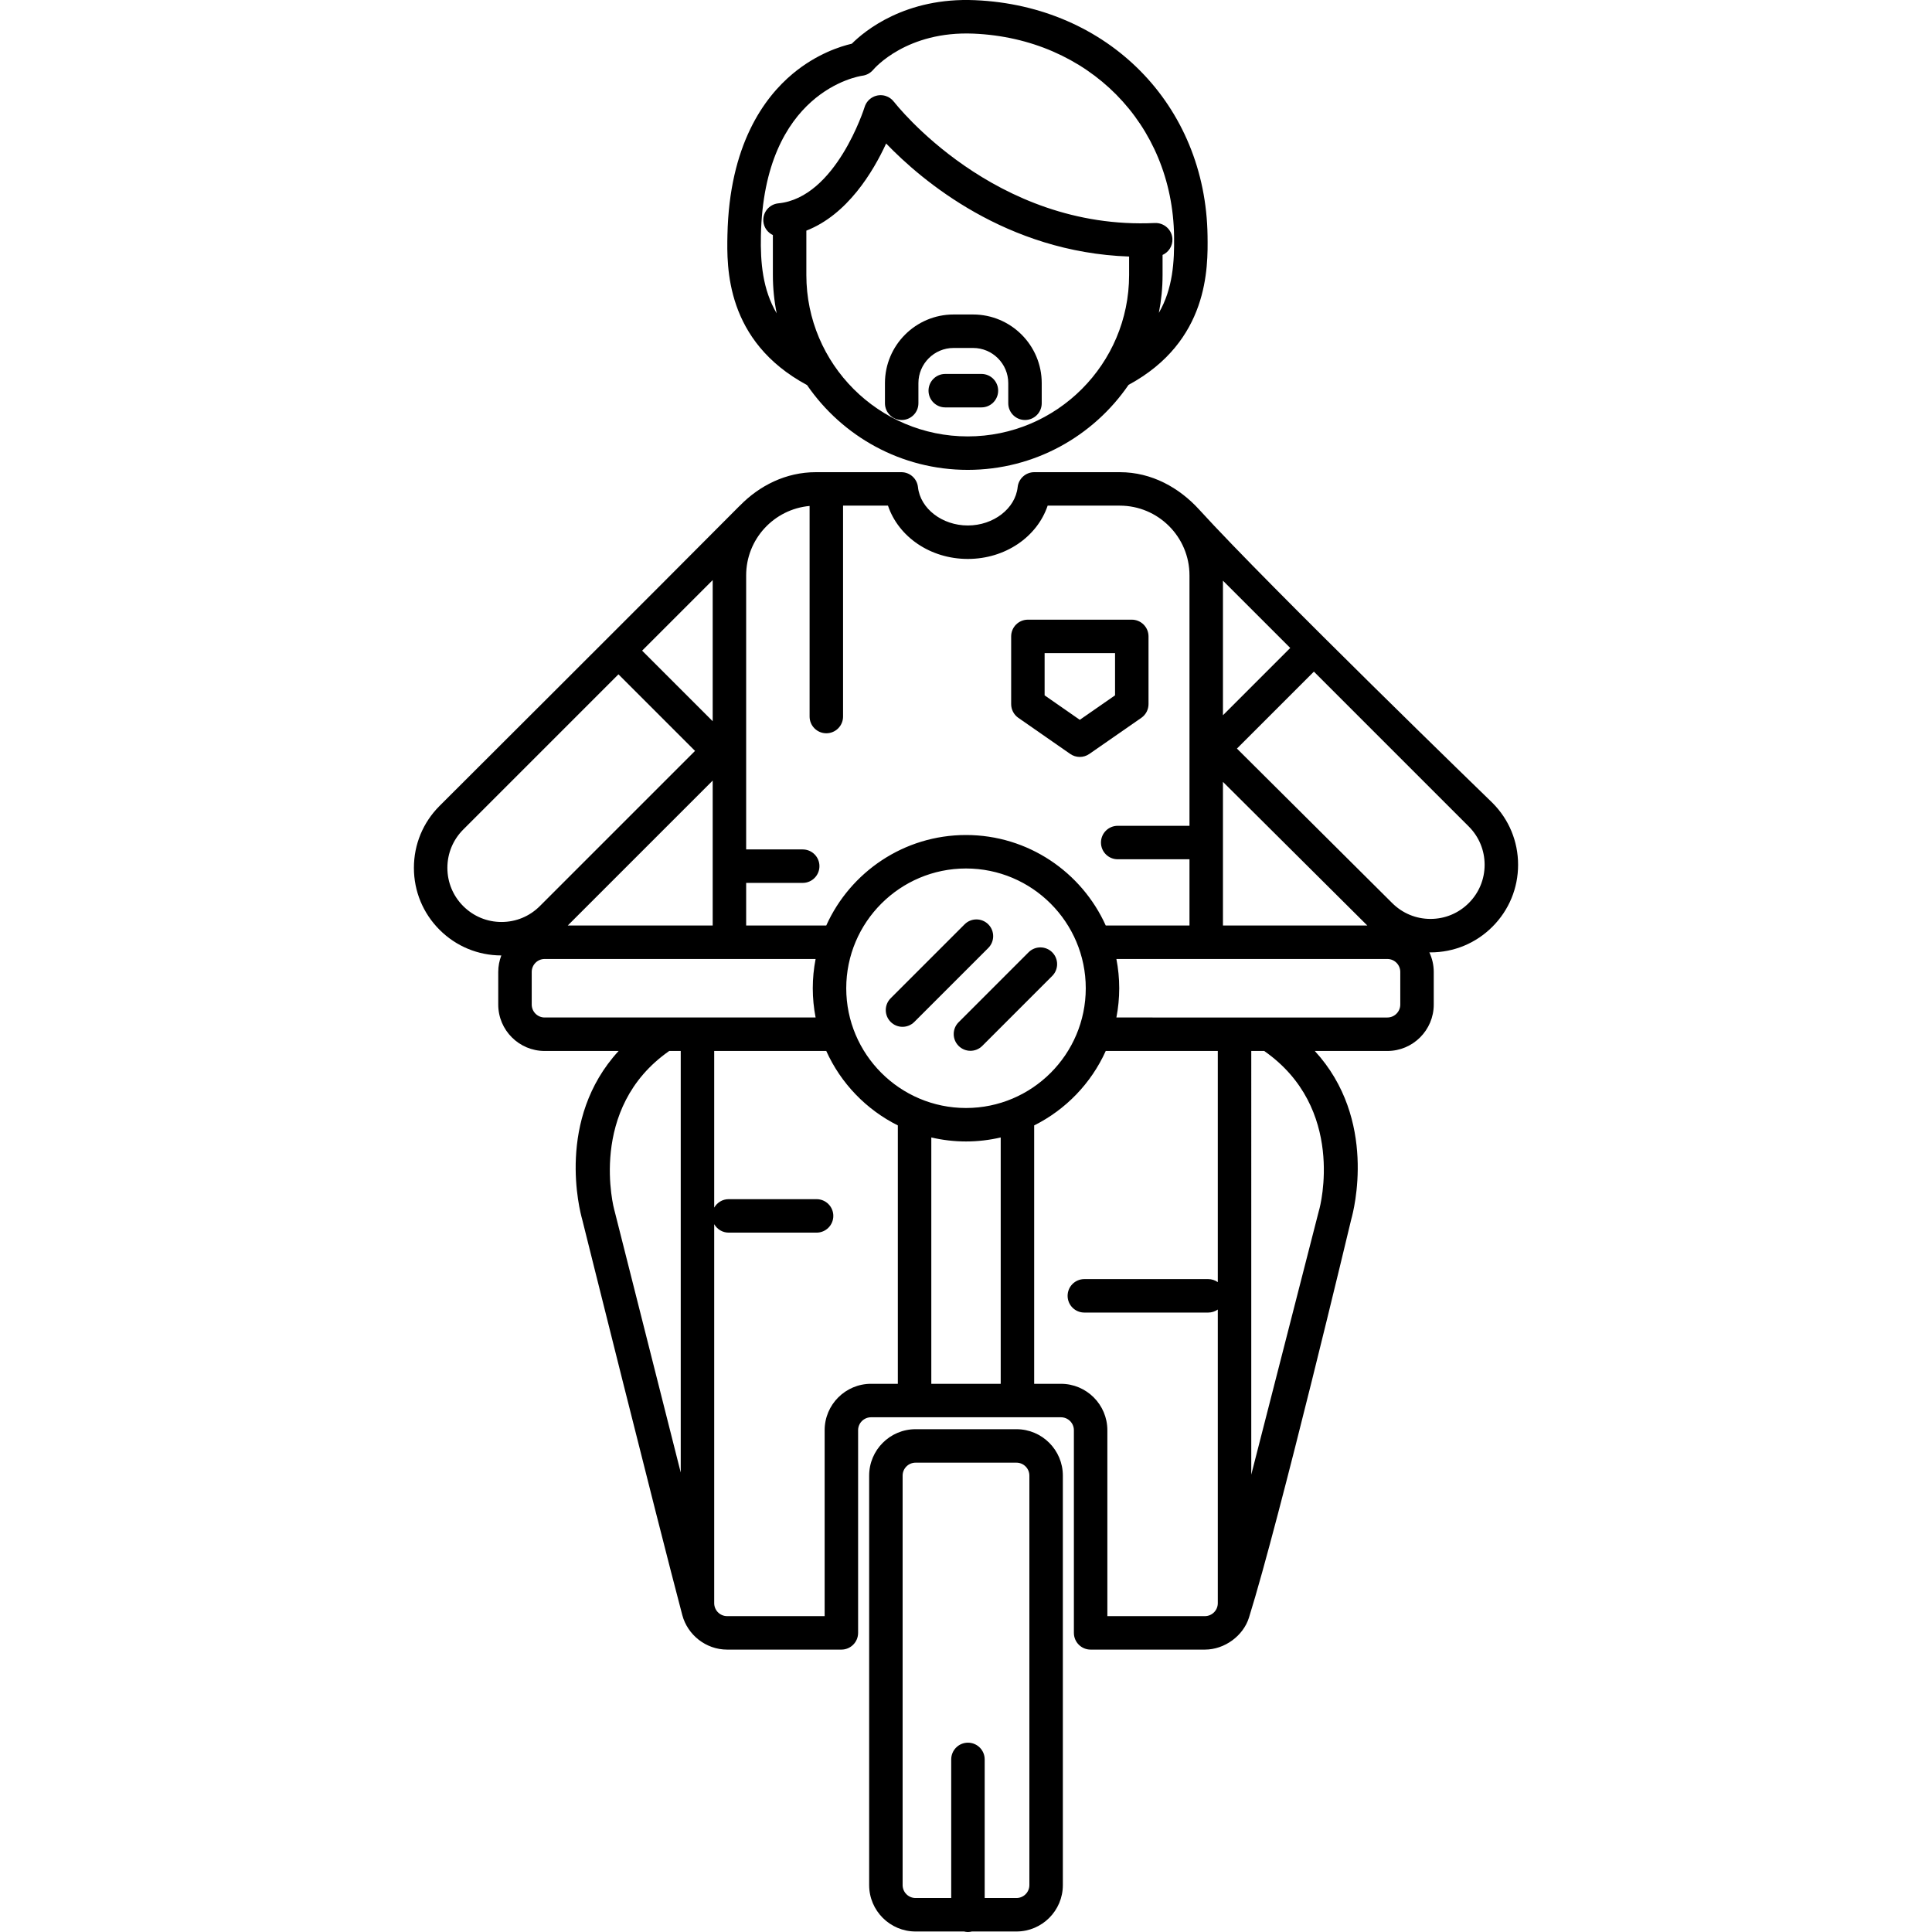
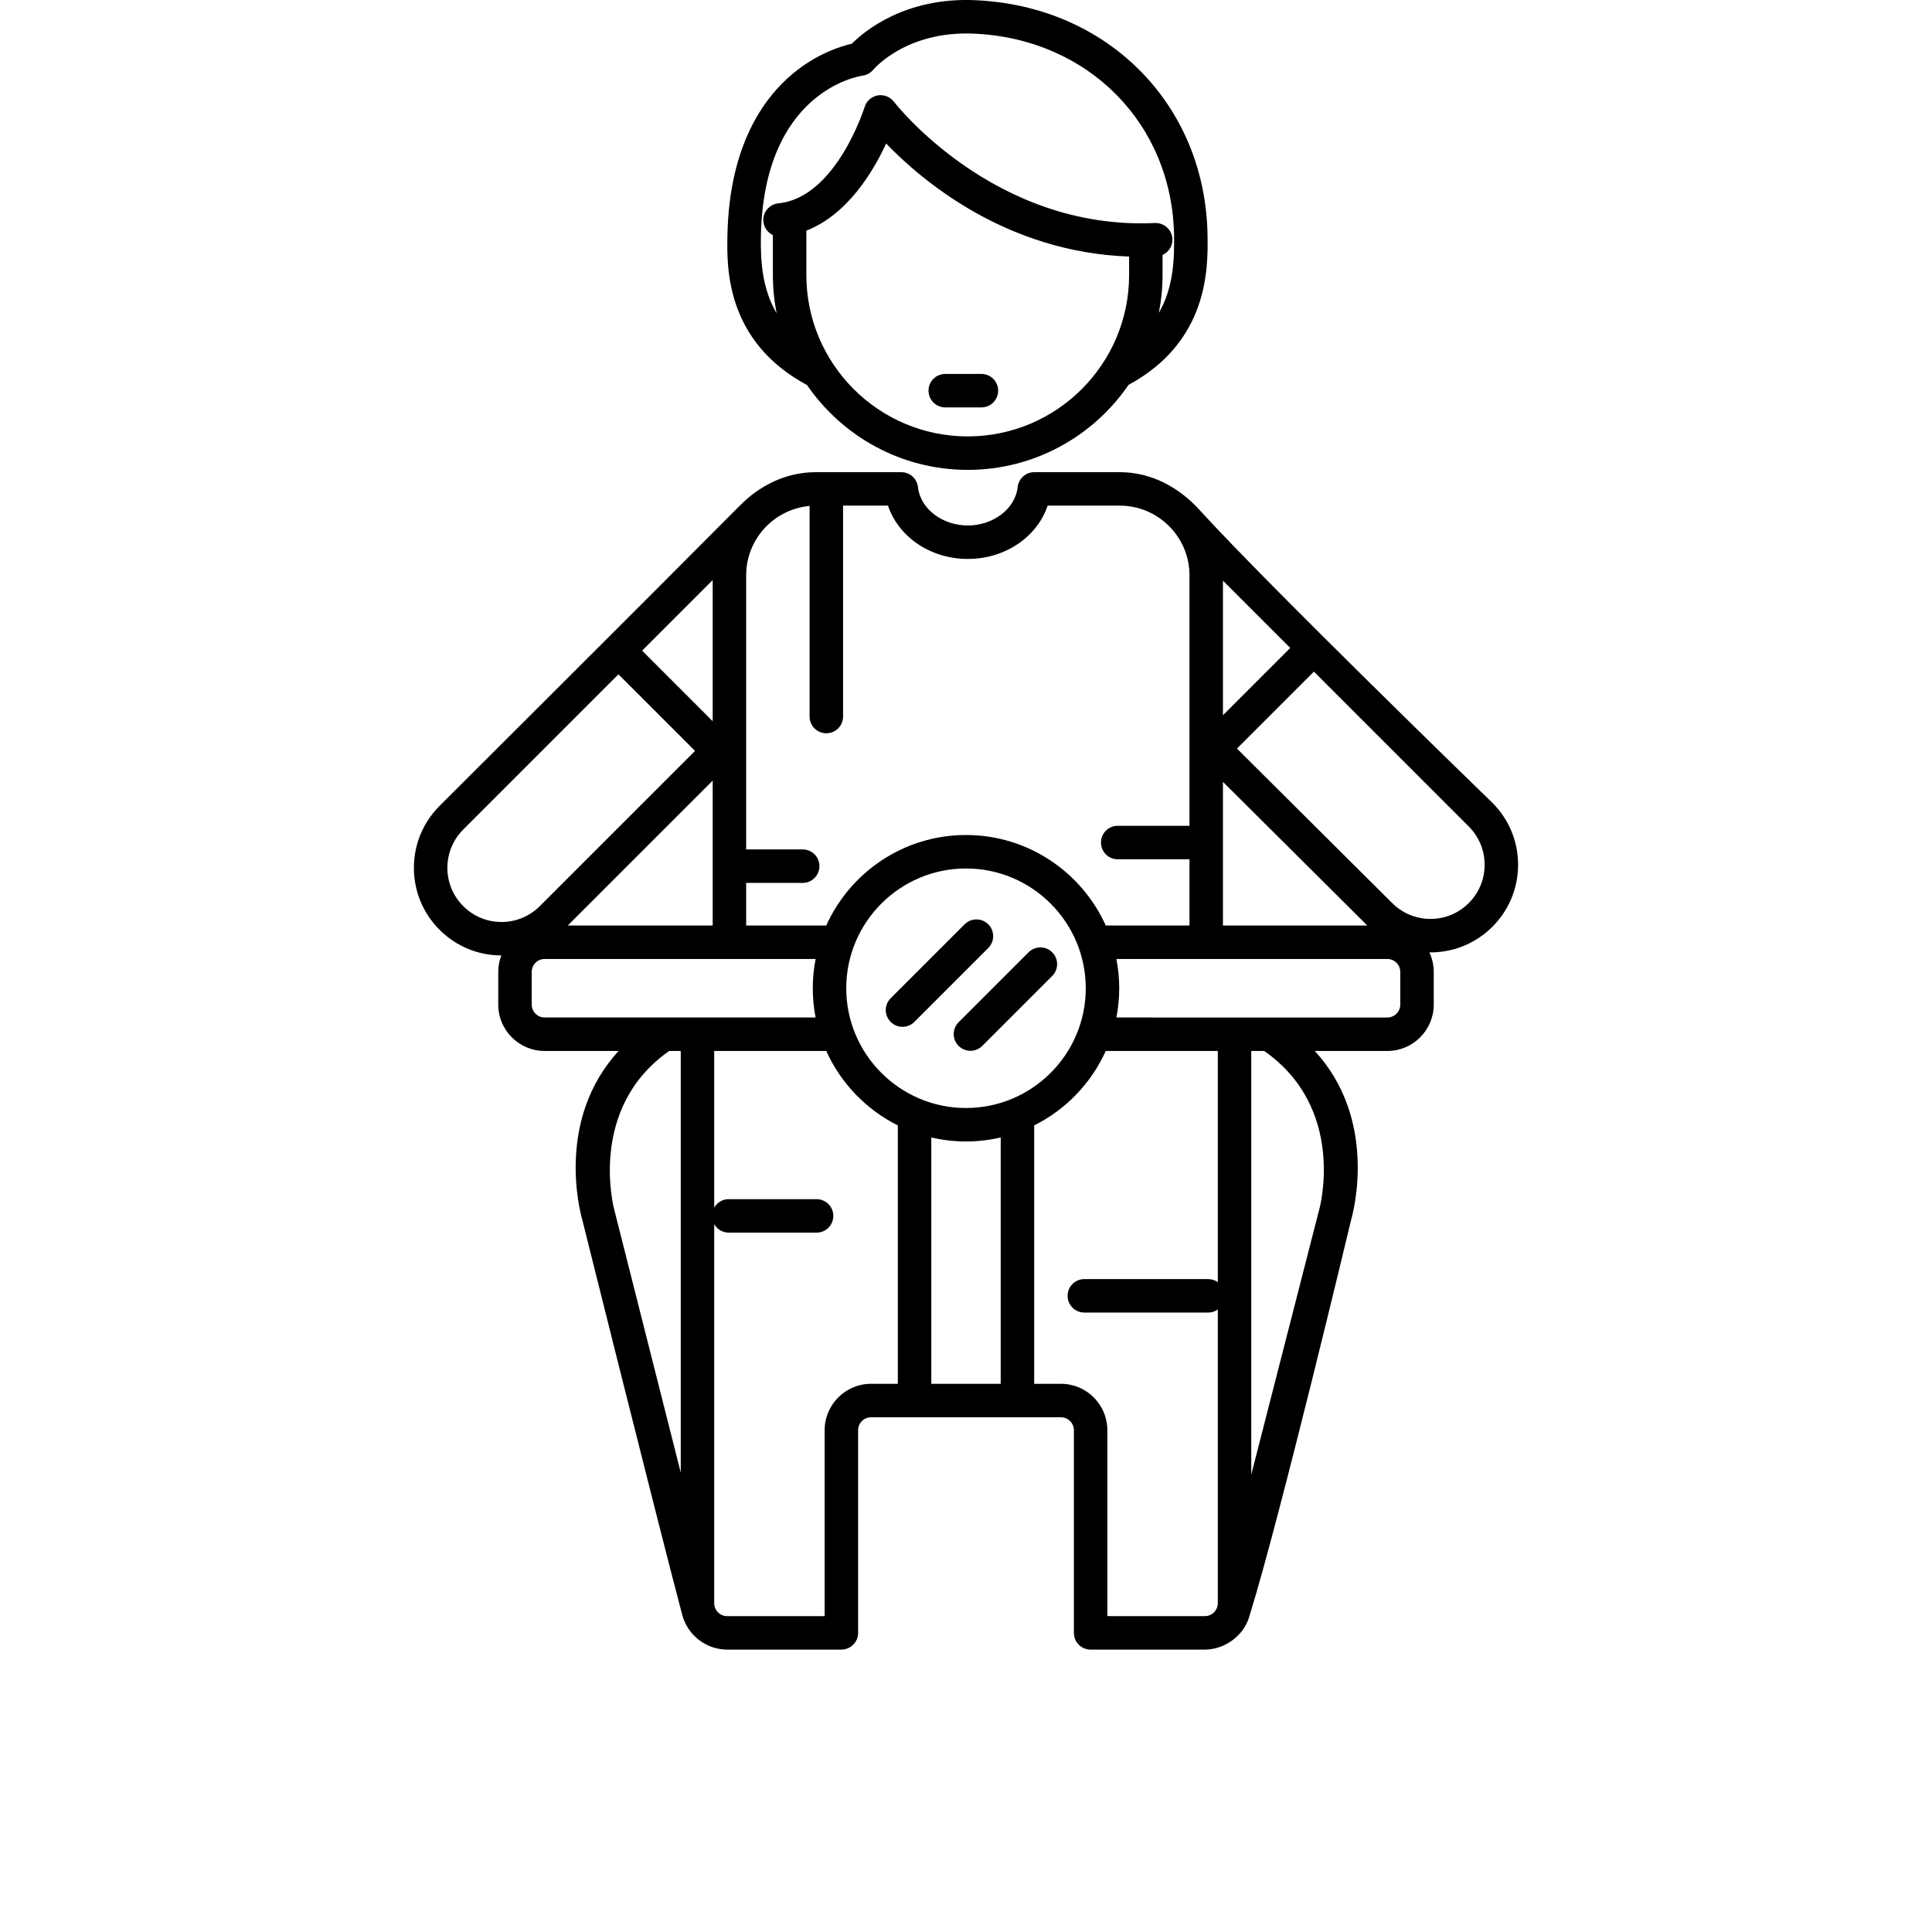
<svg xmlns="http://www.w3.org/2000/svg" version="1.1" id="Capa_1" x="0px" y="0px" viewBox="0 0 490.675 490.675" style="enable-background:new 0 0 490.675 490.675;" xml:space="preserve">
  <g>
    <path d="M204.966,97.798c8.927,12.994,23.887,21.537,40.81,21.537c16.943,0,31.919-8.563,40.842-21.584   c20.418-11.052,20.176-29.79,20.066-37.854c-0.454-33.234-25.291-58.404-59.056-59.85c-17.7-0.768-28.031,7.798-31.297,11.057   c-2.828,0.653-8.913,2.55-14.989,7.612c-7.312,6.091-16.125,18.145-16.593,40.982C184.583,67.796,184.212,86.625,204.966,97.798z    M245.776,110.836c-22.6,0-40.985-18.386-40.985-40.985V58.577c10.434-4.08,16.952-14.929,20.263-22.132   c9.037,9.399,30.496,27.626,61.708,28.709v4.696C286.761,92.45,268.375,110.836,245.776,110.836z M193.247,59.874   c0.751-36.692,24.792-40.507,25.788-40.647c1.057-0.136,2.043-0.686,2.729-1.5c0.341-0.405,8.544-9.907,25.5-9.186   c29.114,1.246,50.53,22.893,50.92,51.474c0.087,6.382-0.283,13.257-3.868,19.444c0.615-3.109,0.944-6.32,0.944-9.608v-5.102   c1.543-0.696,2.586-2.275,2.501-4.069c-0.111-2.344-2.109-4.123-4.447-4.043c-40.849,1.942-66.023-30.461-66.269-30.784   l-0.01,0.007c-0.52-0.688-1.245-1.229-2.133-1.502c-2.236-0.684-4.618,0.572-5.309,2.813c-0.071,0.23-7.267,23.036-21.903,24.471   c-2.336,0.229-4.044,2.309-3.815,4.645c0.151,1.539,1.113,2.791,2.415,3.41V69.85c0,3.331,0.336,6.585,0.966,9.733   C193.69,73.531,193.108,66.668,193.247,59.874z" />
-     <path d="M247.134,79.872h-4.945c-9.614,0-17.436,7.821-17.436,17.435v5.11c0,2.348,1.903,4.25,4.25,4.25   c2.347,0,4.25-1.902,4.25-4.25v-5.11c0-4.927,4.008-8.935,8.936-8.935h4.945c4.928,0,8.937,4.008,8.937,8.935v5.11   c0,2.348,1.903,4.25,4.25,4.25c2.347,0,4.25-1.902,4.25-4.25v-5.11C264.571,87.693,256.749,79.872,247.134,79.872z" />
    <path d="M249.255,94.969h-9.187c-2.347,0-4.25,1.902-4.25,4.25c0,2.348,1.903,4.25,4.25,4.25h9.187c2.347,0,4.25-1.902,4.25-4.25   C253.505,96.872,251.603,94.969,249.255,94.969z" />
    <path d="M317.201,410.836c7.791-24.917,25.975-101.145,25.975-101.145c0.625-2.188,6.716-25.398-9.254-42.773h18.425   c6.499,0,11.786-5.287,11.786-11.786v-8.289c0-1.779-0.408-3.462-1.117-4.976c0.096,0.001,0.19,0.014,0.286,0.014   c5.943,0,11.531-2.314,15.733-6.517c4.203-4.203,6.518-9.79,6.518-15.734c0-5.943-2.315-11.531-6.518-15.733   c0,0-56.735-54.978-74.447-74.447c-5.08-5.584-12.08-9.53-20.201-9.53h-21.705c-2.171,0-3.994,1.637-4.226,3.796   c-0.587,5.462-6.148,9.741-12.659,9.741c-6.511,0-12.071-4.279-12.658-9.741c-0.232-2.159-2.054-3.796-4.226-3.796H207.21   c-7.633,0-14.358,3.428-19.307,8.507c-0.028,0.029-0.064,0.047-0.093,0.076c-18.962,19.123-76.171,76.173-76.171,76.173   c-4.203,4.202-6.518,9.79-6.518,15.733c0,5.943,2.314,11.531,6.517,15.733c4.191,4.191,9.76,6.502,15.685,6.516   c-0.497,1.303-0.782,2.709-0.782,4.185v8.29c0,6.498,5.287,11.785,11.786,11.785h18.788c-15.956,17.361-9.889,40.547-9.255,42.768   c0,0,18.799,75.443,25.424,100.499c1.321,4.998,5.975,8.77,11.389,8.77h29.014c2.347,0,4.25-1.902,4.25-4.25v-51.47   c0-1.812,1.474-3.285,3.285-3.285h48.231c1.811,0,3.286,1.474,3.286,3.285v51.47c0,2.348,1.903,4.25,4.25,4.25h29.013   C311.066,418.954,315.772,415.409,317.201,410.836z M377.054,219.629c0,3.673-1.431,7.126-4.028,9.724   c-2.597,2.597-6.05,4.027-9.723,4.027c-3.673,0-7.126-1.431-9.731-4.035l-39.423-39.226l19.546-19.546l39.332,39.332   C375.623,212.503,377.054,215.956,377.054,219.629z M310.595,147.474l17.089,17.088l-17.089,17.09V147.474z M310.595,198.574   l36.665,36.481h-36.665V198.574z M245.799,141.955c9.516,0,17.605-5.604,20.277-13.537h18.312c9.763,0,17.707,7.942,17.707,17.705   v63.609h-18.23c-2.347,0-4.25,1.902-4.25,4.25c0,2.348,1.903,4.25,4.25,4.25h18.23v16.823H280.83   c-6.1-13.535-19.709-22.985-35.493-22.985s-29.393,9.45-35.492,22.985h-20.342v-10.823h14.362c2.347,0,4.25-1.902,4.25-4.25   c0-2.348-1.903-4.25-4.25-4.25h-14.362v-69.609c0-9.225,7.094-16.814,16.112-17.624v53.483c0,2.348,1.903,4.25,4.25,4.25   s4.25-1.902,4.25-4.25v-53.564h11.407C228.195,136.351,236.283,141.955,245.799,141.955z M245.338,289.901   c3.032,0,5.98-0.36,8.814-1.018v62.566h-17.626v-62.566C239.359,289.541,242.306,289.901,245.338,289.901z M245.338,281.401   c-16.771,0-30.416-13.645-30.416-30.416c0-16.771,13.645-30.415,30.416-30.415c16.771,0,30.416,13.645,30.416,30.415   C275.754,267.756,262.109,281.401,245.338,281.401z M181.004,183.173l-17.923-17.922l17.923-17.924V183.173z M181.004,198.244   v36.811h-36.811L181.004,198.244z M113.622,220.407c0-3.673,1.431-7.126,4.028-9.724l39.421-39.422l19.448,19.447l-39.422,39.422   c-2.597,2.597-6.05,4.027-9.723,4.027c-3.673,0-7.126-1.431-9.724-4.027C115.052,227.533,113.622,224.08,113.622,220.407z    M135.042,255.13v-8.29c0-1.812,1.474-3.286,3.286-3.286l68.814,0.001c-0.467,2.406-0.72,4.889-0.72,7.43s0.253,5.024,0.72,7.431   h-30.004h-38.811C136.516,258.416,135.042,256.942,135.042,255.13z M169.969,266.916h2.919v107.072l-16.803-66.448   c-0.02-0.077-0.041-0.154-0.065-0.23C155.942,307.058,149.085,281.49,169.969,266.916z M209.437,363.234v47.22h-24.764   c-1.812,0-3.285-1.475-3.285-3.286v-96.26c0.733,1.277,2.094,2.147,3.672,2.147l22.33,0.001c2.347,0,4.25-1.902,4.25-4.25   c0-2.347-1.903-4.25-4.25-4.25l-22.33-0.001c-1.578,0-2.939,0.87-3.672,2.147v-39.786h28.458   c3.697,8.203,10.15,14.902,18.18,18.908v65.625h-6.804C214.724,351.449,209.437,356.736,209.437,363.234z M306.002,410.454h-24.763   v-47.22c0-6.498-5.287-11.785-11.786-11.785h-6.802v-65.626c8.028-4.006,14.482-10.704,18.178-18.907l28.458,0.001v58.709   c-0.69-0.483-1.525-0.771-2.43-0.771h-31.464c-2.347,0-4.25,1.902-4.25,4.25c0,2.348,1.903,4.25,4.25,4.25h31.464   c0.905,0,1.741-0.287,2.43-0.77v74.583C309.288,408.979,307.814,410.454,306.002,410.454z M321.068,266.916   c20.763,14.488,14.263,39.377,13.95,40.393c-0.023,0.071-0.043,0.145-0.062,0.218l-17.168,66.986V266.916H321.068z M355.633,255.13   c0,1.812-1.474,3.286-3.286,3.286l-68.814-0.001c0.468-2.406,0.72-4.889,0.72-7.431c0-2.541-0.253-5.023-0.72-7.43h68.814   c1.812,0,3.286,1.475,3.286,3.286V255.13z" />
-     <path d="M258.628,182.308l13.181,9.17c0.729,0.508,1.578,0.762,2.427,0.762c0.848,0,1.695-0.253,2.424-0.759l13.206-9.17   c1.144-0.795,1.826-2.099,1.826-3.491v-17.191c0-2.348-1.903-4.25-4.25-4.25h-26.387c-2.347,0-4.25,1.902-4.25,4.25v17.191   C256.805,180.212,257.486,181.514,258.628,182.308z M265.305,165.879h17.887v10.719l-8.954,6.217l-8.933-6.215V165.879z" />
-     <path d="M258.15,362.978h-25.622c-6.499,0-11.787,5.287-11.787,11.786v103.995c0,6.499,5.288,11.786,11.787,11.786h12.308   c0.321,0.077,0.652,0.13,0.997,0.13s0.676-0.053,0.997-0.13h11.32c6.499,0,11.785-5.287,11.785-11.786V374.764   C269.935,368.265,264.648,362.978,258.15,362.978z M261.435,478.759c0,1.812-1.474,3.286-3.285,3.286h-8.067v-35.204   c0-2.348-1.903-4.25-4.25-4.25s-4.25,1.902-4.25,4.25v35.204h-9.055c-1.812,0-3.287-1.475-3.287-3.286V374.764   c0-1.811,1.475-3.286,3.287-3.286h25.622c1.811,0,3.285,1.475,3.285,3.286V478.759z" />
    <path d="M250.994,234.753c-1.66-1.66-4.351-1.66-6.011,0l-18.777,18.777c-1.66,1.659-1.66,4.351,0,6.01   c0.83,0.83,1.918,1.245,3.005,1.245c1.088,0,2.175-0.415,3.005-1.245l18.777-18.777   C252.654,239.103,252.654,236.412,250.994,234.753z" />
    <path d="M267.234,241.858c-1.661-1.66-4.351-1.661-6.011,0l-17.762,17.762c-1.66,1.659-1.66,4.351,0,6.01   c0.83,0.83,1.917,1.245,3.005,1.245c1.087,0,2.175-0.415,3.005-1.245l17.762-17.762   C268.894,246.209,268.894,243.517,267.234,241.858z" />
  </g>
  <g>
</g>
  <g>
</g>
  <g>
</g>
  <g>
</g>
  <g>
</g>
  <g>
</g>
  <g>
</g>
  <g>
</g>
  <g>
</g>
  <g>
</g>
  <g>
</g>
  <g>
</g>
  <g>
</g>
  <g>
</g>
  <g>
</g>
</svg>